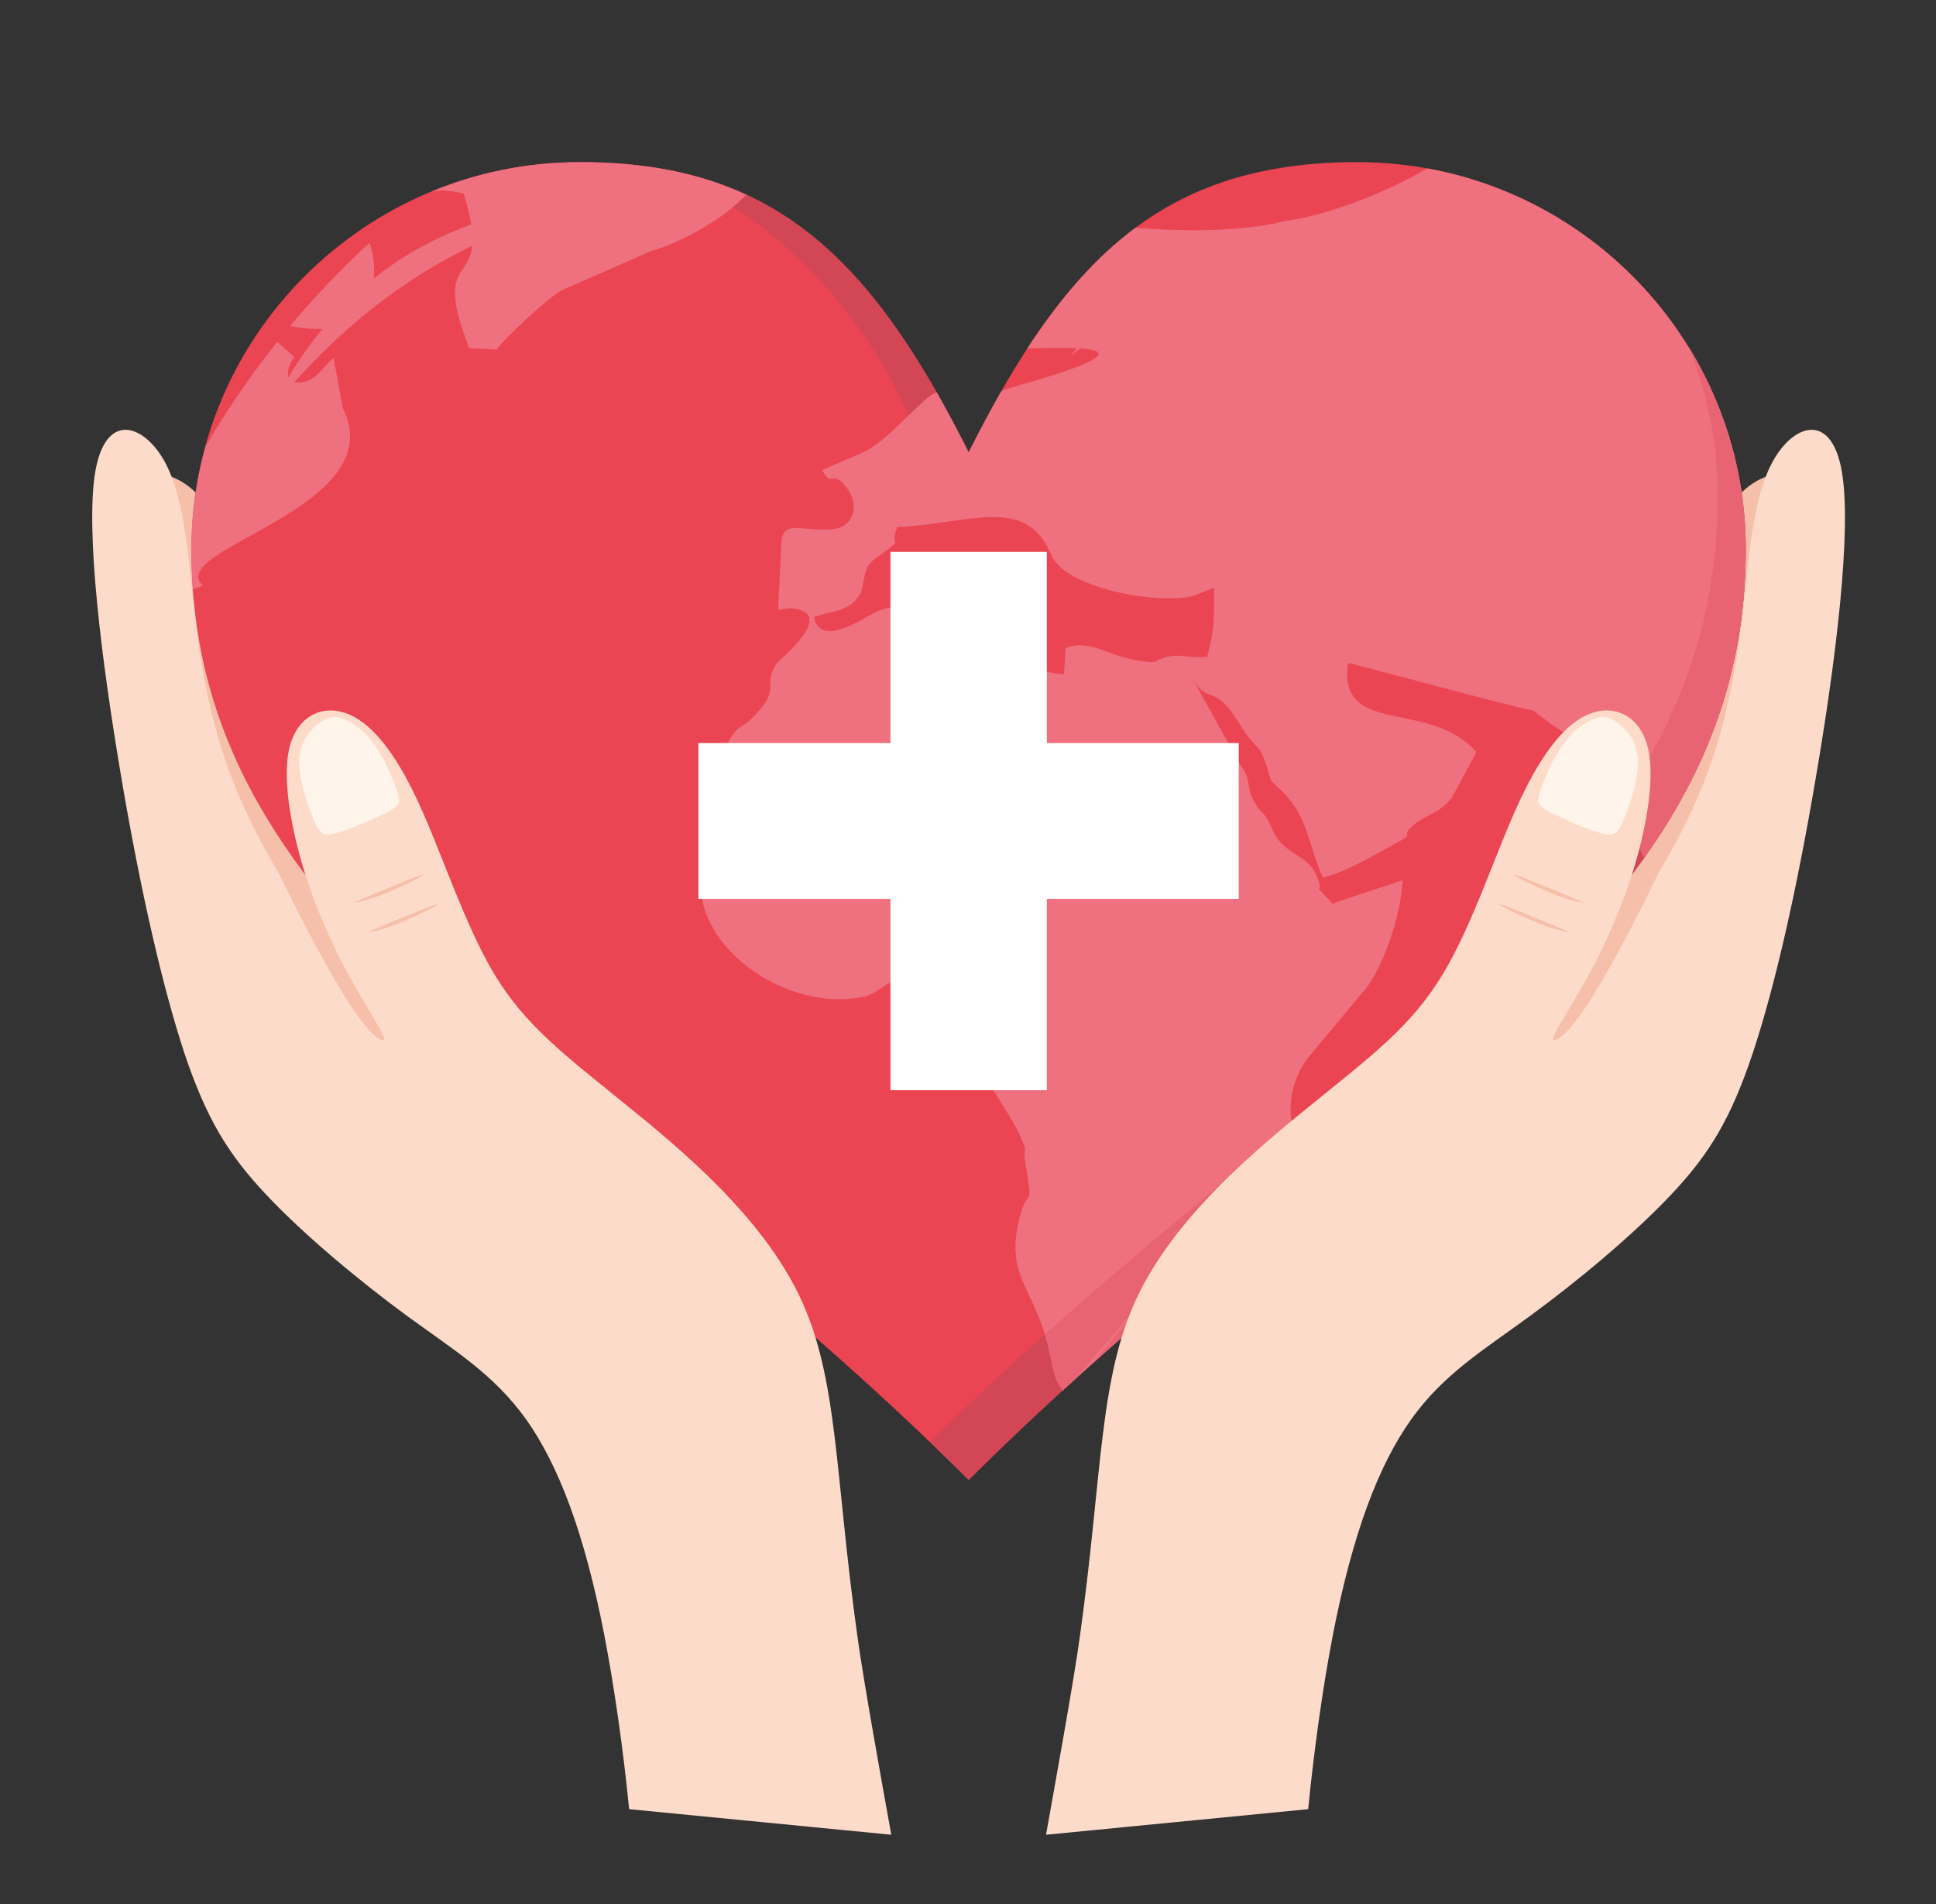
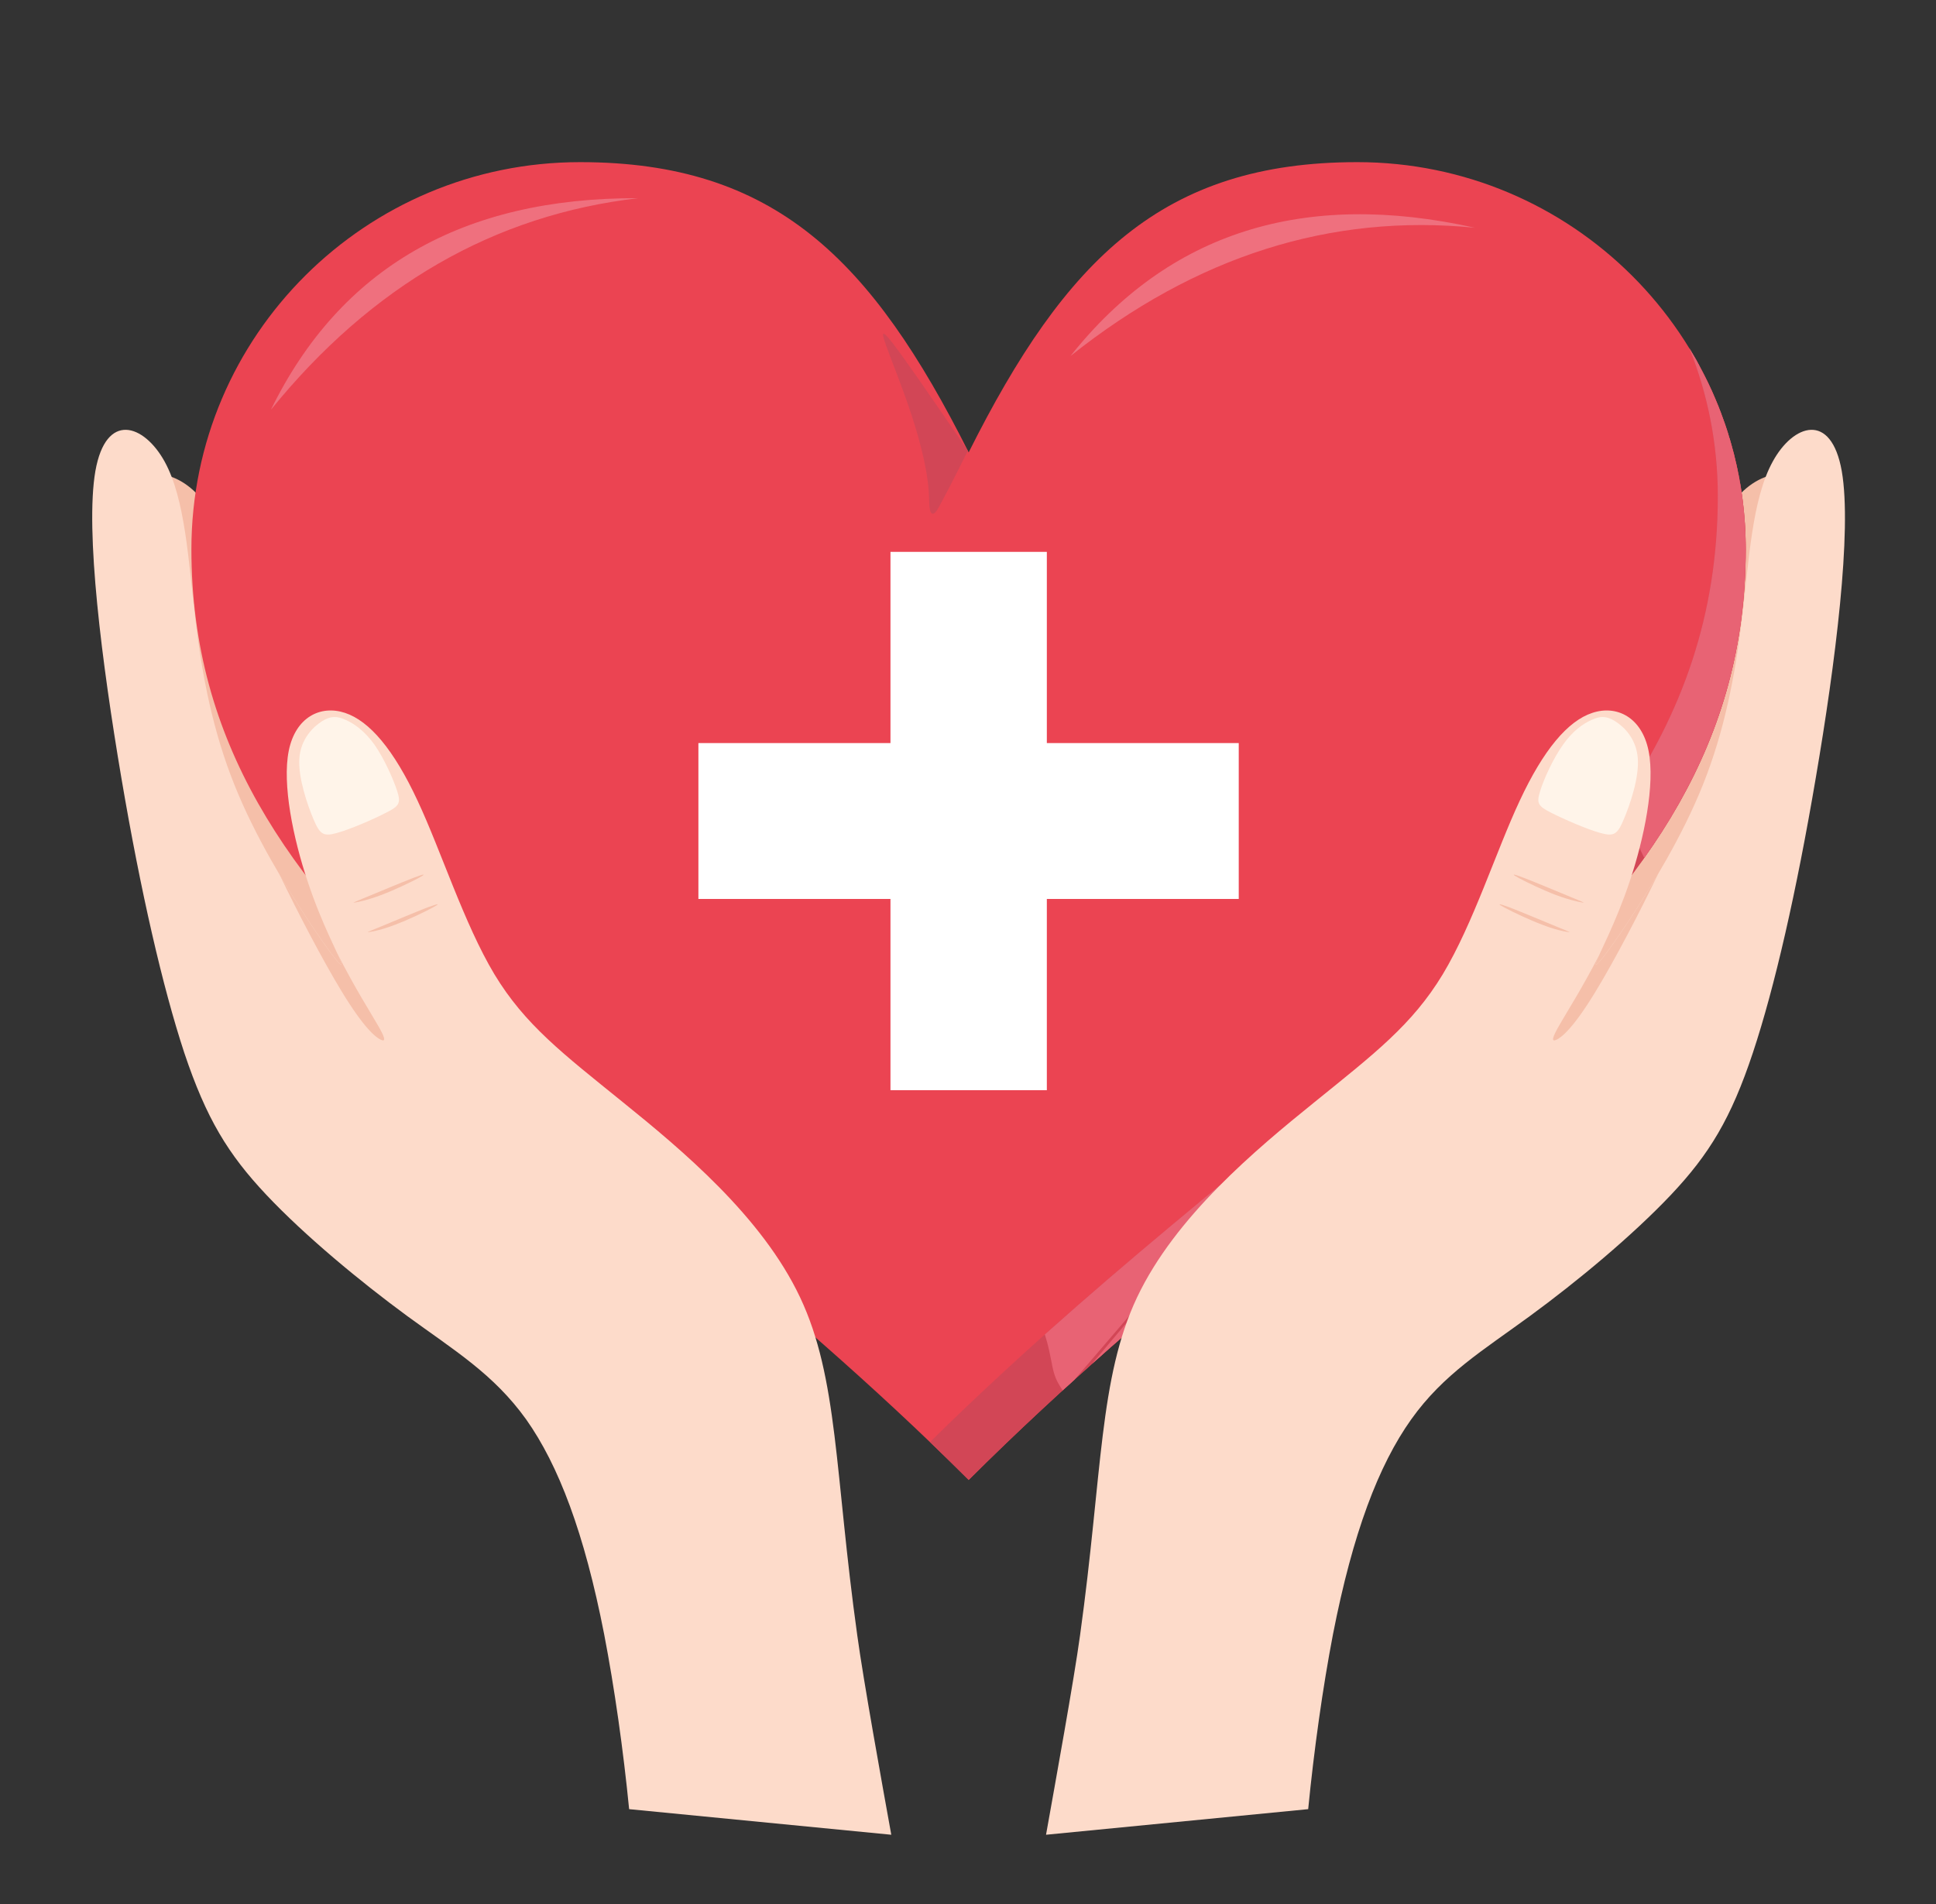
<svg xmlns="http://www.w3.org/2000/svg" width="61" zoomAndPan="magnify" viewBox="0 0 45.75 45" height="60" preserveAspectRatio="xMidYMid meet" version="1.0">
  <rect x="0" y="0" width="45.75" height="45" fill="#333333" stroke="none" />
  <defs>
    <clipPath id="b4329ed68a">
      <path d="M 20.977 18.672 L 27.691 18.672 L 27.691 26.133 L 20.977 26.133 Z M 20.977 18.672 " clip-rule="nonzero" />
    </clipPath>
    <clipPath id="2148e392ea">
      <path d="M 4 3.832 L 42 3.832 L 42 35 L 4 35 Z M 4 3.832 " clip-rule="nonzero" />
    </clipPath>
    <clipPath id="f331b5806d">
      <path d="M 15 3.832 L 23 3.832 L 23 13 L 15 13 Z M 15 3.832 " clip-rule="nonzero" />
    </clipPath>
    <clipPath id="fff05f1e2b">
      <path d="M 4 3.832 L 42 3.832 L 42 33 L 4 33 Z M 4 3.832 " clip-rule="nonzero" />
    </clipPath>
    <clipPath id="1da5c4ce58">
      <path d="M 2.004 10 L 22 10 L 22 43.363 L 2.004 43.363 Z M 2.004 10 " clip-rule="nonzero" />
    </clipPath>
    <clipPath id="29c2f9066e">
      <path d="M 24 10 L 43.777 10 L 43.777 43.363 L 24 43.363 Z M 24 10 " clip-rule="nonzero" />
    </clipPath>
  </defs>
  <g clip-path="url(#b4329ed68a)">
    <path fill="#d13282" d="M 26.914 22.59 L 26.93 22.613 L 26.941 22.613 L 26.949 22.598 L 26.945 22.578 L 26.965 22.586 L 26.984 22.609 L 26.984 22.629 L 27.012 22.629 L 27.012 22.605 L 27.031 22.594 L 27.031 22.574 L 27.043 22.566 L 27.055 22.566 L 27.066 22.582 L 27.074 22.566 L 27.074 22.516 L 27.066 22.492 L 27.059 22.434 L 27.059 22.391 L 27.047 22.387 L 27.039 22.363 L 27.086 22.363 L 27.098 22.344 C 27.098 22.344 27.105 22.301 27.109 22.293 C 27.113 22.285 27.105 22.246 27.109 22.242 C 27.113 22.234 27.109 22.195 27.109 22.195 L 27.098 22.145 L 27.078 22.113 L 27.078 22.094 L 27.066 22.082 L 27.07 22.066 C 27.07 22.066 27.07 22.055 27.078 22.051 C 27.086 22.047 27.113 22.082 27.113 22.082 L 27.121 22.082 L 27.129 22.062 L 27.152 22.055 C 27.152 22.055 27.168 22.059 27.168 22.066 C 27.168 22.074 27.168 22.082 27.168 22.082 L 27.184 22.082 L 27.199 22.07 L 27.223 22.07 C 27.223 22.07 27.234 22.074 27.234 22.082 C 27.234 22.09 27.25 22.105 27.25 22.105 L 27.277 22.082 L 27.285 22.035 C 27.285 22.035 27.293 22.012 27.297 22.004 C 27.301 21.996 27.312 21.977 27.312 21.977 L 27.312 21.957 L 27.324 21.926 L 27.324 21.914 L 27.34 21.914 L 27.355 21.898 L 27.355 21.887 L 27.363 21.867 L 27.363 21.848 L 27.379 21.836 L 27.395 21.809 L 27.395 21.781 L 27.371 21.758 C 27.371 21.758 27.355 21.758 27.355 21.75 C 27.359 21.738 27.363 21.727 27.363 21.727 L 27.367 21.688 L 27.395 21.68 L 27.402 21.664 L 27.414 21.637 L 27.426 21.617 L 27.449 21.602 L 27.449 21.582 C 27.449 21.582 27.449 21.574 27.449 21.566 C 27.449 21.562 27.453 21.551 27.461 21.543 C 27.465 21.535 27.473 21.527 27.473 21.527 L 27.461 21.504 L 27.453 21.465 L 27.445 21.438 L 27.457 21.402 L 27.473 21.375 C 27.473 21.375 27.477 21.371 27.484 21.371 C 27.488 21.367 27.512 21.363 27.512 21.363 L 27.543 21.324 C 27.543 21.324 27.559 21.309 27.566 21.309 C 27.57 21.309 27.59 21.289 27.59 21.289 L 27.602 21.27 L 27.621 21.27 C 27.621 21.27 27.629 21.27 27.637 21.258 C 27.645 21.25 27.648 21.234 27.648 21.234 C 27.648 21.234 27.668 21.219 27.672 21.211 C 27.676 21.207 27.695 21.188 27.699 21.188 C 27.707 21.188 27.754 21.176 27.754 21.176 L 27.773 21.172 L 27.773 21.156 L 27.793 21.16 L 27.809 21.156 L 27.832 21.152 L 27.844 21.168 L 27.844 21.199 L 27.863 21.199 L 27.883 21.211 L 27.898 21.215 L 27.91 21.207 L 27.91 21.188 L 27.883 21.148 L 27.855 21.129 L 27.848 21.082 L 27.852 21.066 L 27.871 21.055 L 27.902 21.012 L 27.934 20.996 L 27.945 20.996 L 27.945 20.957 C 27.938 20.941 27.926 20.918 27.926 20.918 L 27.898 20.879 L 27.871 20.879 L 27.855 20.887 L 27.816 20.887 L 27.793 20.883 L 27.781 20.871 L 27.77 20.871 L 27.742 20.879 C 27.742 20.879 27.734 20.875 27.73 20.883 C 27.723 20.891 27.723 20.898 27.723 20.898 L 27.719 20.914 L 27.688 20.898 L 27.691 20.871 L 27.715 20.812 L 27.727 20.805 L 27.734 20.793 L 27.746 20.773 L 27.715 20.758 L 27.699 20.727 L 27.668 20.734 L 27.66 20.758 L 27.637 20.77 L 27.637 20.734 L 27.617 20.723 L 27.625 20.711 L 27.637 20.699 L 27.648 20.68 L 27.668 20.68 L 27.641 20.66 L 27.602 20.617 L 27.555 20.648 L 27.5 20.688 L 27.488 20.715 L 27.477 20.734 L 27.477 20.746 L 27.43 20.746 L 27.406 20.727 L 27.387 20.727 L 27.348 20.73 L 27.32 20.719 L 27.293 20.695 L 27.277 20.695 L 27.266 20.715 C 27.266 20.715 27.258 20.719 27.242 20.723 C 27.23 20.73 27.219 20.73 27.219 20.73 L 27.152 20.812 L 27.117 20.844 L 27.078 20.871 L 27.039 20.875 C 27.039 20.875 27.023 20.895 27.012 20.895 C 27.004 20.895 26.969 20.898 26.969 20.898 L 26.965 20.926 L 26.949 20.965 C 26.949 20.965 26.957 20.969 26.938 20.98 C 26.918 20.996 26.871 21.016 26.871 21.016 L 26.859 21.035 L 26.867 21.055 L 26.859 21.086 L 26.844 21.098 L 26.82 21.117 L 26.785 21.121 L 26.758 21.129 L 26.742 21.133 L 26.715 21.148 C 26.715 21.148 26.695 21.152 26.688 21.152 C 26.68 21.152 26.656 21.156 26.656 21.156 L 26.629 21.152 L 26.621 21.199 L 26.629 21.215 L 26.652 21.234 L 26.684 21.23 L 26.703 21.223 L 26.719 21.219 L 26.742 21.238 L 26.75 21.262 L 26.738 21.281 L 26.719 21.297 L 26.727 21.312 L 26.746 21.336 L 26.754 21.367 C 26.754 21.367 26.762 21.387 26.75 21.387 C 26.738 21.387 26.711 21.379 26.711 21.379 L 26.703 21.398 L 26.68 21.387 L 26.672 21.398 L 26.648 21.406 C 26.648 21.406 26.633 21.406 26.625 21.41 C 26.617 21.41 26.605 21.395 26.605 21.395 L 26.59 21.395 L 26.574 21.41 C 26.574 21.41 26.555 21.41 26.547 21.41 C 26.539 21.41 26.52 21.414 26.52 21.414 L 26.461 21.414 L 26.41 21.41 L 26.379 21.387 L 26.32 21.375 L 26.316 21.402 C 26.316 21.402 26.305 21.406 26.297 21.41 C 26.289 21.41 26.262 21.418 26.262 21.418 L 26.23 21.43 L 26.203 21.438 L 26.184 21.438 L 26.152 21.434 L 26.129 21.438 L 26.141 21.418 L 26.113 21.422 L 26.105 21.414 C 26.105 21.414 26.09 21.395 26.086 21.398 C 26.078 21.398 26.066 21.41 26.066 21.41 L 26.031 21.414 L 26.02 21.398 L 25.984 21.379 L 25.977 21.367 L 25.973 21.348 L 25.961 21.328 L 25.965 21.309 L 25.973 21.289 L 25.977 21.277 L 25.973 21.262 L 25.957 21.242 L 25.953 21.223 C 25.953 21.223 25.953 21.211 25.957 21.203 C 25.961 21.195 25.969 21.18 25.969 21.18 L 25.969 21.156 L 25.973 21.133 L 25.969 21.102 L 25.957 21.082 L 25.922 21.078 L 25.906 21.07 L 25.887 21.074 L 25.863 21.09 L 25.844 21.09 L 25.836 21.102 L 25.789 21.105 L 25.789 21.121 L 25.801 21.141 L 25.801 21.164 L 25.797 21.191 L 25.77 21.223 L 25.766 21.262 L 25.766 21.309 L 25.77 21.352 L 25.785 21.344 L 25.797 21.402 L 25.82 21.434 C 25.82 21.434 25.816 21.434 25.809 21.449 C 25.805 21.465 25.797 21.488 25.797 21.488 L 25.773 21.492 L 25.762 21.531 L 25.727 21.5 L 25.723 21.512 L 25.684 21.52 L 25.656 21.527 L 25.621 21.52 L 25.605 21.539 C 25.594 21.543 25.586 21.531 25.586 21.531 C 25.566 21.523 25.551 21.52 25.551 21.52 L 25.547 21.488 L 25.535 21.488 L 25.527 21.496 L 25.504 21.512 L 25.488 21.516 L 25.473 21.516 L 25.461 21.531 L 25.445 21.504 L 25.387 21.477 L 25.363 21.473 L 25.352 21.477 L 25.312 21.473 L 25.285 21.473 L 25.27 21.484 L 25.258 21.492 C 25.258 21.492 25.266 21.465 25.227 21.469 L 25.23 21.414 L 25.195 21.414 L 25.16 21.441 L 25.129 21.445 L 25.109 21.414 L 25.078 21.41 L 25.066 21.391 L 25.031 21.379 L 24.992 21.371 C 24.992 21.371 24.965 21.379 24.98 21.344 C 24.996 21.309 24.977 21.289 24.977 21.289 L 24.93 21.281 L 24.902 21.27 L 24.891 21.254 L 24.867 21.246 L 24.848 21.238 L 24.848 21.258 L 24.816 21.258 L 24.777 21.27 L 24.75 21.258 L 24.715 21.25 L 24.684 21.25 L 24.676 21.266 L 24.652 21.293 L 24.629 21.254 L 24.609 21.254 L 24.574 21.242 L 24.555 21.234 L 24.523 21.234 L 24.527 21.207 L 24.516 21.18 L 24.492 21.18 L 24.465 21.184 L 24.457 21.184 L 24.422 21.164 L 24.41 21.164 L 24.359 21.129 L 24.344 21.125 C 24.344 21.125 24.336 21.145 24.328 21.145 C 24.32 21.145 24.309 21.125 24.301 21.125 C 24.297 21.125 24.254 21.102 24.254 21.102 L 24.219 21.074 L 24.207 21.059 L 24.184 21.055 L 24.188 21.012 L 24.16 21 L 24.141 20.992 L 24.121 20.98 L 24.09 20.98 L 24.098 20.965 L 24.078 20.965 L 24.059 20.941 L 24.035 20.922 L 24.02 20.918 L 24.012 20.945 L 24 20.93 L 23.973 20.926 L 23.957 20.895 L 23.934 20.883 L 23.957 20.836 L 23.98 20.793 L 23.996 20.77 L 24.016 20.77 L 24 20.723 C 24 20.723 23.996 20.715 24 20.703 C 24 20.691 23.988 20.695 24 20.691 C 24.016 20.691 24.027 20.691 24.027 20.688 C 24.027 20.68 24.027 20.621 24.027 20.621 L 24.051 20.617 C 24.051 20.617 24.07 20.598 24.07 20.59 C 24.07 20.582 24.078 20.57 24.078 20.57 L 24.102 20.566 L 24.121 20.535 L 24.152 20.527 L 24.152 20.512 L 24.129 20.492 L 24.105 20.488 L 24.082 20.449 L 24.066 20.445 C 24.055 20.438 24.027 20.422 24.027 20.422 L 23.992 20.422 L 23.977 20.406 L 23.973 20.375 C 23.973 20.375 23.957 20.363 23.953 20.355 C 23.949 20.348 23.93 20.344 23.93 20.344 L 23.898 20.312 L 23.875 20.301 C 23.875 20.301 23.871 20.301 23.863 20.301 C 23.855 20.301 23.84 20.305 23.84 20.305 L 23.812 20.301 L 23.805 20.281 L 23.785 20.266 L 23.77 20.242 L 23.754 20.238 L 23.762 20.199 L 23.742 20.199 L 23.711 20.152 L 23.715 20.18 L 23.699 20.191 L 23.688 20.207 L 23.68 20.207 L 23.672 20.18 L 23.656 20.176 L 23.648 20.148 L 23.66 20.121 L 23.668 20.098 L 23.66 20.074 L 23.648 20.055 L 23.641 20.039 L 23.637 20.016 L 23.617 20.008 L 23.621 19.969 L 23.598 19.949 L 23.605 19.934 L 23.605 19.895 L 23.57 19.887 L 23.59 19.875 L 23.609 19.852 L 23.672 19.852 L 23.672 19.887 L 23.699 19.922 L 23.754 19.887 L 23.805 19.887 L 23.844 19.836 L 23.844 19.793 L 23.801 19.758 L 23.812 19.703 C 23.812 19.703 23.781 19.684 23.77 19.684 C 23.754 19.684 23.715 19.656 23.715 19.656 L 23.715 19.582 L 23.754 19.57 L 23.738 19.562 L 23.715 19.48 L 23.844 19.48 L 23.844 19.438 L 23.863 19.406 L 23.867 19.375 L 23.914 19.375 L 23.914 19.328 L 23.969 19.312 L 24 19.25 L 24 19.195 L 24.027 19.152 L 24.027 19.117 L 24.004 19.078 L 23.969 19.055 L 23.961 19.031 L 23.855 19.031 L 23.848 19.008 L 23.809 19.008 L 23.766 19.027 L 23.656 19.027 C 23.656 19.027 23.637 19.031 23.625 19.035 C 23.613 19.039 23.566 19.059 23.566 19.059 L 23.516 19.082 L 23.457 19.086 L 23.406 19.102 L 23.359 19.09 L 23.41 19.055 L 23.359 19.027 L 23.285 18.988 L 23.234 18.914 L 23.199 18.914 C 23.199 18.914 23.199 18.891 23.184 18.879 C 23.164 18.863 23.121 18.844 23.121 18.844 L 23.082 18.816 L 23.082 18.781 L 23.055 18.758 L 23.023 18.738 L 22.988 18.738 L 22.988 18.691 L 22.934 18.691 L 22.902 18.672 L 22.754 18.672 L 22.703 18.691 L 22.637 18.695 L 22.637 18.727 L 22.613 18.742 L 22.559 18.719 L 22.508 18.711 L 22.445 18.766 L 22.402 18.789 L 22.387 18.812 L 22.336 18.848 L 22.336 18.914 L 22.387 18.93 L 22.461 18.926 L 22.477 18.988 L 22.516 19.016 L 22.602 19.035 L 22.594 19.055 L 22.574 19.098 L 22.645 19.125 L 22.656 19.148 L 22.633 19.207 L 22.566 19.223 L 22.559 19.266 L 22.504 19.273 L 22.516 19.316 L 22.516 19.449 L 22.52 19.539 L 22.512 19.613 C 22.512 19.613 22.484 19.641 22.512 19.656 C 22.535 19.676 22.566 19.691 22.566 19.691 L 22.621 19.711 L 22.664 19.73 L 22.668 19.758 L 22.707 19.762 L 22.746 19.746 L 22.738 19.816 L 22.777 19.832 L 22.809 19.848 L 22.852 19.863 L 22.902 19.871 L 22.883 19.926 L 22.859 19.961 L 22.773 19.961 L 22.754 19.984 C 22.754 19.984 22.723 19.996 22.703 20.012 C 22.688 20.031 22.688 20.031 22.688 20.031 L 22.707 20.086 L 22.688 20.105 L 22.719 20.105 C 22.719 20.105 22.691 20.125 22.691 20.145 C 22.691 20.164 22.688 20.184 22.688 20.184 L 22.715 20.184 C 22.715 20.184 22.73 20.211 22.719 20.211 C 22.707 20.211 22.707 20.211 22.707 20.211 L 22.672 20.234 L 22.629 20.262 L 22.617 20.289 L 22.59 20.316 C 22.566 20.332 22.555 20.348 22.555 20.348 L 22.527 20.348 L 22.547 20.367 L 22.527 20.367 L 22.535 20.395 L 22.527 20.414 L 22.527 20.438 L 22.496 20.461 L 22.477 20.484 C 22.477 20.484 22.453 20.48 22.441 20.484 C 22.426 20.492 22.41 20.469 22.398 20.484 C 22.391 20.504 22.387 20.527 22.387 20.527 L 22.344 20.645 C 22.344 20.645 22.293 20.684 22.289 20.699 C 22.281 20.719 22.266 20.734 22.25 20.742 C 22.23 20.754 22.172 20.781 22.172 20.781 C 22.172 20.781 22.105 20.812 22.102 20.828 C 22.102 20.844 22.102 20.844 22.102 20.844 C 22.102 20.844 22.094 20.895 22.086 20.895 C 22.074 20.895 22.031 20.93 22.031 20.93 C 22.031 20.93 22.008 20.992 21.992 21 C 21.973 21.008 21.938 20.988 21.895 21 C 21.848 21.012 21.812 21.016 21.801 21.023 C 21.785 21.031 21.73 21.059 21.723 21.023 C 21.715 20.988 21.707 20.961 21.707 20.961 C 21.707 20.961 21.684 20.918 21.637 20.941 C 21.586 20.965 21.59 20.984 21.586 20.996 C 21.582 21.004 21.551 21.039 21.551 21.039 C 21.551 21.039 21.539 21.066 21.504 21.09 C 21.473 21.113 21.449 21.109 21.434 21.137 C 21.418 21.168 21.43 21.176 21.418 21.191 C 21.406 21.211 21.371 21.195 21.402 21.23 C 21.43 21.266 21.445 21.266 21.457 21.277 C 21.473 21.289 21.488 21.309 21.488 21.309 C 21.488 21.309 21.547 21.289 21.555 21.324 C 21.562 21.363 21.57 21.355 21.559 21.383 C 21.547 21.41 21.531 21.418 21.531 21.418 L 21.531 21.473 L 21.547 21.488 L 21.551 21.512 C 21.551 21.512 21.543 21.535 21.566 21.543 C 21.59 21.547 21.656 21.547 21.656 21.555 C 21.656 21.562 21.645 21.605 21.652 21.621 C 21.664 21.637 21.695 21.703 21.703 21.719 C 21.711 21.73 21.762 21.816 21.762 21.816 C 21.762 21.816 21.781 21.832 21.762 21.832 C 21.746 21.832 21.734 21.844 21.734 21.844 C 21.734 21.844 21.746 21.855 21.742 21.867 C 21.742 21.879 21.734 21.879 21.73 21.887 C 21.73 21.891 21.738 21.895 21.738 21.895 L 21.77 21.895 L 21.742 21.922 C 21.742 21.922 21.711 21.895 21.707 21.922 C 21.703 21.945 21.668 21.949 21.668 21.949 L 21.625 21.93 L 21.625 21.887 L 21.566 21.891 C 21.566 21.891 21.562 21.902 21.555 21.902 L 21.523 21.902 C 21.516 21.902 21.477 21.934 21.477 21.934 L 21.41 21.934 L 21.375 21.891 L 21.316 21.891 L 21.305 21.895 L 21.289 21.891 L 21.246 21.891 C 21.246 21.891 21.242 21.879 21.227 21.887 C 21.211 21.895 21.203 21.867 21.203 21.867 L 21.184 21.891 L 21.184 21.855 L 21.172 21.855 L 21.148 21.949 L 21.043 21.949 L 21.023 21.961 L 21.008 21.961 L 20.988 21.996 L 20.98 22.016 L 20.98 22.039 C 20.98 22.039 21.016 22.039 21.023 22.039 C 21.031 22.035 21.035 22.008 21.043 22.004 C 21.051 22.004 21.078 22.008 21.078 22.008 L 21.125 21.98 L 21.117 22 L 21.09 22.02 L 21.055 22.039 L 21.051 22.062 L 21.043 22.082 C 21.043 22.082 21.078 22.07 21.059 22.102 C 21.059 22.102 21.082 22.082 21.082 22.102 C 21.082 22.117 21.07 22.133 21.07 22.133 L 21.098 22.117 L 21.098 22.164 L 21.105 22.184 C 21.105 22.184 21.125 22.203 21.141 22.207 C 21.152 22.215 21.219 22.254 21.227 22.266 C 21.23 22.281 21.25 22.266 21.258 22.277 C 21.266 22.289 21.273 22.305 21.273 22.305 C 21.273 22.305 21.289 22.285 21.309 22.289 C 21.328 22.297 21.359 22.309 21.367 22.305 C 21.371 22.301 21.398 22.289 21.398 22.289 L 21.426 22.285 L 21.434 22.266 L 21.477 22.266 L 21.473 22.254 L 21.465 22.242 L 21.477 22.227 L 21.496 22.258 L 21.516 22.219 L 21.555 22.234 L 21.547 22.266 L 21.52 22.293 L 21.52 22.305 L 21.473 22.352 L 21.473 22.371 L 21.391 22.371 L 21.406 22.387 L 21.371 22.414 L 21.359 22.395 L 21.336 22.398 L 21.336 22.414 L 21.316 22.422 L 21.309 22.406 L 21.277 22.41 L 21.277 22.422 L 21.254 22.414 L 21.223 22.422 L 21.203 22.434 L 21.199 22.414 L 21.215 22.391 L 21.18 22.395 L 21.168 22.391 L 21.188 22.371 L 21.168 22.367 C 21.168 22.367 21.152 22.375 21.152 22.383 C 21.148 22.391 21.133 22.41 21.148 22.434 C 21.168 22.457 21.297 22.629 21.297 22.629 L 21.332 22.656 L 21.344 22.656 L 21.348 22.699 L 21.469 22.809 L 21.504 22.84 L 21.559 22.863 L 21.664 22.863 L 21.703 22.848 L 21.727 22.848 L 21.754 22.828 L 21.77 22.82 L 21.793 22.812 C 21.793 22.812 21.809 22.816 21.812 22.816 C 21.82 22.816 21.84 22.801 21.84 22.801 C 21.84 22.801 21.871 22.797 21.879 22.789 C 21.887 22.781 21.898 22.77 21.898 22.77 L 21.91 22.77 L 21.914 22.75 L 21.949 22.715 C 21.949 22.715 21.965 22.699 21.965 22.691 C 21.965 22.684 21.965 22.656 21.965 22.656 L 21.98 22.645 L 21.973 22.602 L 21.965 22.578 L 21.992 22.543 L 21.973 22.531 L 21.984 22.512 L 22.004 22.516 L 22.016 22.516 L 22.031 22.508 L 22.012 22.5 L 22.027 22.488 L 22.051 22.492 C 22.051 22.492 22.09 22.512 22.094 22.512 C 22.102 22.512 22.141 22.5 22.141 22.5 L 22.117 22.527 L 22.09 22.527 L 22.055 22.512 L 22.031 22.543 L 22.043 22.551 L 22.039 22.566 L 22.039 22.582 L 22.059 22.59 L 22.082 22.578 L 22.102 22.582 L 22.09 22.598 L 22.07 22.598 L 22.039 22.605 L 22.035 22.637 L 22.027 22.656 L 22.074 22.668 L 22.035 22.676 L 22.039 22.691 L 22.059 22.688 L 22.086 22.672 L 22.062 22.711 L 22.051 22.715 L 22.047 22.734 L 22.047 22.75 L 22.035 22.758 L 22.043 22.773 L 22.039 22.789 L 22.066 22.797 L 22.047 22.812 L 22.082 22.812 L 22.062 22.824 L 22.066 22.848 L 22.09 22.848 L 22.094 22.855 L 22.074 22.863 L 22.07 22.875 L 22.078 22.887 L 22.102 22.887 L 22.098 22.902 L 22.078 22.902 L 22.07 22.949 L 22.066 22.965 L 22.066 22.977 L 22.062 22.984 L 22.051 22.992 L 22.043 23.016 L 22.023 23.023 L 22.02 23.039 L 22.027 23.047 L 22.012 23.055 L 22.008 23.07 L 22.02 23.098 L 22 23.09 L 21.996 23.098 C 21.996 23.098 22.012 23.105 22.012 23.113 C 22.012 23.117 22 23.129 22 23.129 L 22 23.141 L 21.996 23.152 L 22 23.16 L 22 23.172 C 22 23.172 22 23.176 21.996 23.184 C 21.992 23.191 21.992 23.203 21.992 23.203 L 22.004 23.203 L 22.016 23.195 L 22.027 23.203 L 22.012 23.215 L 22 23.227 L 22.004 23.234 L 22.004 23.254 L 22.039 23.262 L 22 23.273 L 22.008 23.312 C 22.008 23.312 22.023 23.32 22.027 23.32 C 22.031 23.32 22.043 23.32 22.043 23.32 L 22.031 23.344 L 22.02 23.371 L 22.047 23.383 L 22.047 23.391 C 22.047 23.391 22.043 23.391 22.035 23.391 C 22.031 23.395 22.02 23.391 22.02 23.391 L 22.012 23.391 C 22.012 23.391 22.008 23.406 22.008 23.414 C 22.008 23.422 22.02 23.449 22.02 23.449 L 22.027 23.465 L 22.012 23.465 L 22.016 23.504 L 22.027 23.504 L 22.023 23.523 L 22.047 23.523 L 22.043 23.539 L 22.016 23.539 L 22.012 23.547 L 22.027 23.547 L 22.023 23.57 L 22.027 23.59 L 22.031 23.605 L 22.039 23.605 L 22.031 23.617 L 22.031 23.637 L 22.047 23.652 L 22.051 23.668 L 22.047 23.707 L 22.066 23.711 L 22.051 23.723 L 22.066 23.75 L 22.062 23.766 L 22.051 23.785 L 22.07 23.785 L 22.066 23.797 L 22.059 23.805 L 22.066 23.816 L 22.078 23.816 L 22.066 23.832 L 22.059 23.84 L 22.066 23.848 L 22.07 23.859 L 22.062 23.859 L 22.062 23.875 L 22.078 23.875 L 22.078 23.887 L 22.062 23.887 L 22.07 23.902 L 22.066 23.984 L 22.078 23.996 L 22.078 24.039 L 22.086 24.062 L 22.086 24.09 L 22.098 24.105 L 22.082 24.125 L 22.094 24.137 L 22.109 24.148 L 22.129 24.199 L 22.152 24.258 L 22.168 24.273 L 22.18 24.273 L 22.16 24.289 L 22.188 24.316 L 22.199 24.336 C 22.199 24.336 22.203 24.359 22.199 24.363 C 22.195 24.371 22.195 24.371 22.195 24.371 L 22.223 24.426 L 22.238 24.445 L 22.219 24.453 C 22.219 24.453 22.203 24.457 22.207 24.461 C 22.215 24.465 22.23 24.477 22.23 24.477 L 22.246 24.469 L 22.25 24.488 L 22.27 24.488 L 22.281 24.516 L 22.285 24.539 L 22.305 24.551 L 22.297 24.562 L 22.305 24.586 L 22.312 24.602 L 22.316 24.621 L 22.316 24.637 L 22.309 24.652 C 22.309 24.652 22.344 24.688 22.352 24.703 C 22.355 24.719 22.348 24.75 22.348 24.75 L 22.367 24.75 C 22.367 24.75 22.375 24.762 22.367 24.762 C 22.363 24.762 22.363 24.762 22.363 24.762 C 22.363 24.762 22.359 24.781 22.359 24.785 C 22.359 24.789 22.363 24.809 22.363 24.809 L 22.359 24.824 L 22.344 24.836 L 22.359 24.848 L 22.379 24.883 L 22.375 24.949 L 22.383 24.949 L 22.391 24.961 C 22.391 24.961 22.395 24.992 22.398 24.996 C 22.398 25.004 22.418 25.062 22.418 25.062 L 22.438 25.094 L 22.461 25.195 L 22.469 25.227 L 22.492 25.234 L 22.5 25.246 L 22.516 25.246 L 22.5 25.262 L 22.52 25.281 L 22.543 25.297 L 22.555 25.312 L 22.57 25.324 L 22.578 25.355 C 22.578 25.355 22.582 25.363 22.582 25.375 C 22.582 25.383 22.582 25.391 22.582 25.391 L 22.59 25.391 L 22.613 25.418 L 22.621 25.418 L 22.621 25.461 L 22.637 25.461 L 22.621 25.477 L 22.645 25.523 L 22.648 25.559 L 22.652 25.578 L 22.656 25.59 L 22.664 25.578 L 22.676 25.59 L 22.672 25.602 L 22.656 25.609 L 22.656 25.621 L 22.668 25.641 L 22.691 25.656 L 22.691 25.676 C 22.691 25.676 22.695 25.703 22.695 25.707 C 22.695 25.715 22.711 25.734 22.711 25.734 L 22.719 25.723 L 22.73 25.734 L 22.727 25.75 L 22.715 25.75 L 22.719 25.77 C 22.719 25.77 22.711 25.785 22.723 25.789 C 22.734 25.793 22.75 25.809 22.75 25.809 L 22.762 25.824 L 22.758 25.848 L 22.762 25.871 L 22.766 25.879 L 22.77 25.906 L 22.785 25.906 L 22.793 25.918 L 22.777 25.918 L 22.754 25.914 L 22.746 25.871 L 22.742 25.836 L 22.734 25.812 L 22.734 25.91 L 22.742 25.949 L 22.762 25.984 L 22.77 26.008 C 22.77 26.008 22.777 26.016 22.781 26.031 C 22.781 26.043 22.785 26.059 22.785 26.059 L 22.789 26.074 L 22.805 26.062 L 22.816 26.062 L 22.82 26.074 L 22.801 26.086 L 22.801 26.102 L 22.828 26.102 L 22.828 26.113 L 22.82 26.125 L 22.844 26.164 L 22.875 26.188 C 22.875 26.188 22.891 26.207 22.902 26.215 C 22.91 26.227 22.93 26.258 22.93 26.258 C 22.93 26.258 22.938 26.27 22.953 26.281 C 22.965 26.289 22.992 26.301 22.992 26.301 L 23.023 26.312 C 23.023 26.312 23.051 26.309 23.055 26.312 C 23.062 26.316 23.07 26.309 23.074 26.312 C 23.078 26.312 23.086 26.301 23.086 26.301 L 23.113 26.297 L 23.129 26.285 L 23.141 26.262 C 23.141 26.262 23.16 26.262 23.164 26.258 C 23.168 26.258 23.195 26.25 23.195 26.25 L 23.215 26.219 L 23.215 26.195 L 23.223 26.18 C 23.223 26.18 23.227 26.168 23.23 26.164 C 23.234 26.156 23.238 26.148 23.238 26.148 L 23.238 26.086 L 23.266 26.07 L 23.285 26.074 L 23.297 26.055 C 23.312 26.047 23.352 26.035 23.355 26.035 C 23.363 26.035 23.367 26.035 23.375 26.035 C 23.383 26.035 23.387 26.027 23.387 26.027 L 23.414 26.016 L 23.449 26.012 L 23.469 26.012 L 23.492 26.016 L 23.512 26.016 L 23.527 26.023 L 23.543 26.023 L 23.578 26.043 L 23.578 26.027 L 23.562 26.02 L 23.559 26.004 L 23.508 26.004 L 23.492 26 L 23.457 25.988 L 23.441 25.965 L 23.441 25.938 L 23.445 25.918 L 23.484 25.867 L 23.508 25.836 L 23.527 25.816 L 23.547 25.805 C 23.547 25.805 23.539 25.797 23.539 25.793 C 23.539 25.785 23.547 25.766 23.547 25.766 L 23.559 25.738 L 23.621 25.738 L 23.625 25.723 L 23.668 25.73 L 23.68 25.73 L 23.695 25.734 L 23.695 25.742 L 23.707 25.727 L 23.695 25.426 C 23.695 25.426 23.688 25.398 23.688 25.395 C 23.688 25.387 23.688 25.387 23.688 25.375 C 23.691 25.363 23.691 25.344 23.691 25.336 C 23.691 25.332 23.711 25.285 23.711 25.285 L 23.715 25.27 L 23.703 25.258 L 23.703 25.246 L 23.727 25.258 L 23.727 25.23 L 23.758 25.207 L 23.781 25.176 L 23.777 25.152 L 23.801 25.137 L 23.812 25.09 L 23.824 25.07 L 23.82 25.016 L 23.828 24.984 L 23.836 24.957 L 23.84 24.934 L 23.824 24.898 L 23.797 24.879 L 23.793 24.84 L 23.785 24.816 L 23.785 24.789 L 23.797 24.789 L 23.805 24.809 L 23.805 24.824 L 23.809 24.84 L 23.82 24.867 L 23.828 24.887 L 23.84 24.887 C 23.84 24.887 23.836 24.875 23.832 24.867 C 23.832 24.863 23.828 24.836 23.828 24.836 L 23.824 24.809 L 23.82 24.777 L 23.816 24.754 C 23.816 24.754 23.812 24.73 23.812 24.723 C 23.812 24.715 23.809 24.699 23.809 24.695 C 23.809 24.691 23.805 24.676 23.805 24.676 L 23.816 24.645 C 23.816 24.645 23.824 24.641 23.824 24.629 C 23.824 24.621 23.824 24.59 23.824 24.586 C 23.828 24.578 23.832 24.57 23.824 24.559 C 23.82 24.551 23.805 24.504 23.805 24.504 L 23.801 24.461 L 23.812 24.41 L 23.848 24.344 L 23.867 24.32 L 23.887 24.273 L 23.918 24.273 L 23.941 24.254 L 23.984 24.25 L 23.988 24.297 L 23.996 24.285 L 24 24.301 L 24.012 24.297 L 24.012 24.281 L 24.02 24.266 L 24.027 24.289 L 24.039 24.285 L 24.039 24.266 L 24.066 24.246 L 24.086 24.223 L 24.094 24.199 L 24.102 24.191 L 24.113 24.16 L 24.125 24.152 L 24.156 24.148 C 24.156 24.148 24.164 24.152 24.168 24.148 C 24.172 24.141 24.168 24.133 24.168 24.133 L 24.188 24.133 L 24.215 24.148 L 24.223 24.141 L 24.223 24.156 L 24.238 24.16 L 24.266 24.152 L 24.293 24.137 L 24.305 24.129 L 24.359 24.105 L 24.371 24.09 L 24.371 24.047 L 24.363 24.031 L 24.359 24.008 L 24.379 23.996 L 24.379 24.039 L 24.395 24.012 L 24.395 23.992 L 24.379 23.977 L 24.406 23.961 L 24.441 23.934 L 24.465 23.918 L 24.488 23.895 L 24.539 23.867 C 24.539 23.867 24.559 23.863 24.574 23.859 C 24.586 23.855 24.598 23.852 24.598 23.852 L 24.598 23.836 L 24.625 23.824 C 24.625 23.824 24.629 23.805 24.633 23.801 C 24.637 23.797 24.688 23.746 24.727 23.727 C 24.766 23.703 24.82 23.664 24.82 23.664 L 24.836 23.648 L 24.836 23.621 C 24.836 23.621 24.891 23.594 24.906 23.582 C 24.918 23.57 24.922 23.551 24.922 23.551 L 24.938 23.527 L 24.953 23.508 L 24.984 23.484 L 24.988 23.469 L 24.988 23.457 L 25.02 23.434 C 25.02 23.434 25.047 23.383 25.051 23.379 C 25.055 23.371 25.102 23.348 25.102 23.348 L 25.137 23.32 L 25.164 23.305 L 25.184 23.293 L 25.238 23.273 L 25.301 23.25 C 25.301 23.25 25.344 23.242 25.359 23.234 C 25.375 23.23 25.395 23.223 25.402 23.207 C 25.41 23.195 25.406 23.16 25.422 23.16 C 25.438 23.16 25.457 23.152 25.465 23.148 C 25.469 23.145 25.488 23.133 25.488 23.133 L 25.5 23.109 L 25.5 23.094 L 25.488 23.078 L 25.555 23.031 L 25.57 23 C 25.57 23 25.559 23.008 25.555 23.012 C 25.547 23.012 25.531 23.023 25.531 23.023 L 25.512 23.027 L 25.516 23 L 25.543 22.996 C 25.543 22.996 25.555 22.996 25.555 22.988 C 25.551 22.977 25.539 22.961 25.535 22.957 C 25.531 22.949 25.523 22.922 25.523 22.922 L 25.531 22.863 C 25.531 22.863 25.555 22.824 25.574 22.816 C 25.59 22.805 25.629 22.793 25.629 22.793 L 25.664 22.797 L 25.703 22.766 L 25.746 22.754 L 25.762 22.727 L 25.777 22.715 C 25.777 22.715 25.785 22.691 25.797 22.688 C 25.805 22.684 25.816 22.672 25.816 22.672 L 25.828 22.648 L 25.844 22.652 L 25.832 22.605 L 25.852 22.594 L 25.859 22.641 L 25.848 22.672 L 25.848 22.691 L 25.859 22.707 L 25.859 22.719 L 25.875 22.699 L 25.891 22.688 L 25.914 22.703 L 25.926 22.691 L 25.938 22.633 L 25.973 22.637 C 25.973 22.637 25.98 22.609 25.988 22.613 C 26 22.613 26.004 22.598 26.004 22.598 L 26.02 22.59 L 26.039 22.594 L 26.047 22.602 L 26.055 22.613 L 26.059 22.621 C 26.059 22.609 26.031 22.559 26.043 22.551 C 26.043 22.551 26.043 22.527 26.039 22.523 C 26.035 22.52 26.02 22.488 26.02 22.488 L 26.012 22.461 L 26.016 22.441 L 26.016 22.43 L 25.996 22.398 L 25.996 22.375 L 26.023 22.34 L 26.004 22.332 L 25.984 22.336 L 25.977 22.344 L 25.965 22.344 L 25.961 22.301 L 25.969 22.281 L 25.973 22.273 L 25.969 22.266 L 25.945 22.254 L 25.93 22.242 L 25.922 22.25 L 25.922 22.18 L 25.945 22.176 L 25.957 22.148 L 25.969 22.133 L 25.973 22.113 L 25.965 22.09 L 25.957 22.07 L 25.945 22.062 L 25.918 22.062 L 25.891 22.051 L 25.859 22.051 L 25.859 22.039 L 25.836 22.023 L 25.816 22.012 L 25.812 21.996 C 25.812 21.996 25.809 21.988 25.805 21.988 C 25.801 21.988 25.789 21.973 25.789 21.973 C 25.789 21.973 25.797 21.961 25.797 21.957 C 25.801 21.953 25.812 21.938 25.812 21.938 L 25.809 21.895 L 25.848 21.898 L 25.848 21.914 L 25.867 21.918 L 25.859 21.906 L 25.859 21.895 L 25.875 21.898 L 25.879 21.883 L 25.895 21.879 L 25.891 21.844 L 25.969 21.84 L 25.969 21.832 L 26 21.832 L 26.008 21.82 L 26.012 21.805 L 26.012 21.789 L 26 21.785 L 25.996 21.801 L 25.988 21.801 L 25.977 21.785 L 25.957 21.742 C 25.957 21.742 25.949 21.781 25.914 21.766 C 25.879 21.75 25.879 21.738 25.879 21.738 L 25.875 21.711 L 25.84 21.691 L 25.801 21.688 L 25.805 21.645 L 25.816 21.629 L 25.816 21.598 L 25.848 21.578 L 25.863 21.562 L 25.867 21.547 L 25.871 21.543 L 25.891 21.539 L 25.887 21.52 L 25.867 21.516 L 25.859 21.508 L 25.852 21.492 L 25.852 21.484 L 25.863 21.461 L 25.883 21.496 L 25.898 21.5 L 25.898 21.516 L 25.922 21.512 L 25.918 21.527 L 25.938 21.527 L 25.941 21.547 L 25.934 21.559 L 25.93 21.57 L 25.949 21.57 L 25.961 21.559 L 25.98 21.555 L 25.988 21.562 L 26.012 21.562 L 25.992 21.531 L 25.98 21.516 L 25.988 21.512 L 26.012 21.512 L 26.012 21.523 L 26.035 21.535 L 26.035 21.574 C 26.035 21.574 26.082 21.617 26.094 21.617 C 26.105 21.617 26.141 21.621 26.141 21.621 L 26.148 21.602 L 26.148 21.594 L 26.16 21.578 L 26.172 21.566 L 26.195 21.574 L 26.203 21.598 L 26.199 21.613 L 26.215 21.629 L 26.207 21.668 L 26.211 21.688 L 26.211 21.781 L 26.227 21.789 C 26.227 21.789 26.262 21.789 26.266 21.793 C 26.27 21.793 26.289 21.809 26.289 21.809 L 26.316 21.812 L 26.34 21.82 L 26.523 21.824 C 26.523 21.824 26.559 21.832 26.562 21.824 C 26.57 21.812 26.578 21.812 26.59 21.82 C 26.602 21.824 26.602 21.828 26.613 21.824 C 26.629 21.82 26.637 21.828 26.637 21.828 L 26.672 21.828 L 26.676 21.82 L 26.781 21.82 L 26.805 21.84 L 26.84 21.844 L 26.848 21.852 L 26.848 21.871 L 26.871 21.875 L 26.871 21.902 L 26.848 21.902 L 26.809 21.883 L 26.809 21.906 L 26.82 21.918 L 26.824 21.926 L 26.82 21.938 L 26.805 21.949 L 26.801 21.988 L 26.773 22.023 L 26.762 22.039 L 26.746 22.023 L 26.734 22.031 L 26.734 22.047 L 26.727 22.055 L 26.727 22.098 L 26.703 22.078 L 26.691 22.074 L 26.688 22.086 L 26.676 22.09 L 26.668 22.074 L 26.664 22.086 L 26.656 22.098 L 26.641 22.109 L 26.598 22.109 L 26.605 22.133 L 26.57 22.137 L 26.578 22.172 L 26.562 22.191 L 26.559 22.211 L 26.578 22.219 L 26.574 22.246 L 26.594 22.266 L 26.59 22.285 L 26.59 22.297 L 26.602 22.312 L 26.602 22.355 C 26.602 22.355 26.617 22.367 26.617 22.363 C 26.617 22.359 26.617 22.32 26.617 22.32 L 26.625 22.309 C 26.625 22.309 26.641 22.305 26.641 22.312 C 26.641 22.324 26.645 22.328 26.645 22.328 L 26.645 22.371 C 26.645 22.371 26.648 22.375 26.664 22.383 C 26.676 22.387 26.688 22.391 26.695 22.379 C 26.707 22.371 26.711 22.371 26.711 22.355 C 26.711 22.344 26.703 22.32 26.703 22.316 C 26.703 22.312 26.699 22.301 26.699 22.301 L 26.715 22.281 L 26.727 22.262 L 26.742 22.262 L 26.738 22.238 L 26.73 22.223 L 26.734 22.191 C 26.734 22.191 26.746 22.188 26.746 22.203 C 26.75 22.223 26.762 22.211 26.762 22.211 L 26.777 22.199 L 26.789 22.195 L 26.797 22.199 L 26.805 22.191 L 26.816 22.176 L 26.832 22.18 L 26.832 22.219 L 26.828 22.258 L 26.848 22.27 L 26.848 22.355 L 26.852 22.371 L 26.859 22.395 L 26.898 22.484 L 26.91 22.516 Z M 26.914 22.59 " fill-opacity="1" fill-rule="nonzero" />
  </g>
  <path fill="#f5bfa9" d="M 4.031 11.262 C 4.375 11.379 4.781 11.688 5.039 12.238 C 5.293 12.785 5.406 13.578 5.492 14.434 C 5.574 15.289 5.641 16.207 5.789 17.078 C 5.934 17.949 6.16 18.777 6.754 19.867 C 7.352 20.953 8.312 22.305 8.598 23.156 C 8.883 24.004 8.484 24.352 8.012 24.375 C 7.543 24.402 6.996 24.105 6.32 22.855 C 5.641 21.605 4.832 19.398 4.23 17.359 C 3.633 15.328 3.242 13.465 3.094 12.48 C 2.941 11.5 3.031 11.395 3.215 11.305 C 3.402 11.219 3.688 11.145 4.031 11.262 Z M 4.031 11.262 " fill-opacity="1" fill-rule="evenodd" />
  <path fill="#f5bfa9" d="M 41.75 11.262 C 41.402 11.379 41 11.688 40.742 12.238 C 40.484 12.785 40.375 13.578 40.289 14.434 C 40.203 15.289 40.137 16.207 39.992 17.078 C 39.848 17.949 39.621 18.777 39.023 19.867 C 38.43 20.953 37.465 22.305 37.184 23.156 C 36.898 24.004 37.293 24.352 37.766 24.375 C 38.238 24.402 38.785 24.105 39.461 22.855 C 40.141 21.605 40.949 19.398 41.547 17.359 C 42.148 15.328 42.539 13.465 42.688 12.48 C 42.84 11.5 42.75 11.395 42.566 11.305 C 42.379 11.219 42.094 11.145 41.75 11.262 Z M 41.75 11.262 " fill-opacity="1" fill-rule="evenodd" />
  <g clip-path="url(#2148e392ea)">
    <path fill="#eb4452" d="M 22.891 10.691 C 25.184 6.117 27.48 3.832 32.074 3.832 C 37.141 3.832 41.254 7.93 41.254 12.98 C 41.254 22.125 32.074 25.828 22.891 34.977 C 13.707 25.828 4.523 22.125 4.523 12.98 C 4.523 7.93 8.641 3.832 13.707 3.832 C 18.301 3.832 20.594 6.117 22.891 10.691 Z M 22.891 10.691 " fill-opacity="1" fill-rule="nonzero" />
  </g>
  <path fill="#d24656" d="M 40.594 11.723 C 40.594 21.043 31.328 24.867 21.977 34.082 C 22.281 34.375 22.586 34.676 22.891 34.977 C 32.074 25.828 41.254 22.125 41.254 12.98 C 41.254 11.238 40.766 9.613 39.922 8.23 C 40.355 9.312 40.594 10.488 40.594 11.723 Z M 40.594 11.723 " fill-opacity="1" fill-rule="evenodd" />
  <g clip-path="url(#f331b5806d)">
-     <path fill="#d24656" d="M 21.957 11.828 C 21.961 12.215 22.059 12.223 22.191 11.977 C 22.301 11.773 22.512 11.383 22.871 10.652 C 20.855 6.648 18.836 4.406 15.258 3.93 C 19 4.996 21.926 9.375 21.957 11.828 Z M 21.957 11.828 " fill-opacity="1" fill-rule="evenodd" />
+     <path fill="#d24656" d="M 21.957 11.828 C 21.961 12.215 22.059 12.223 22.191 11.977 C 22.301 11.773 22.512 11.383 22.871 10.652 C 19 4.996 21.926 9.375 21.957 11.828 Z M 21.957 11.828 " fill-opacity="1" fill-rule="evenodd" />
  </g>
  <path fill="#ef707e" d="M 15.082 4.684 C 11.68 5.078 8.785 6.746 6.402 9.684 C 8.039 6.336 10.934 4.668 15.082 4.684 Z M 15.082 4.684 " fill-opacity="1" fill-rule="evenodd" />
  <path fill="#ef707e" d="M 34.855 5.383 C 31.445 5.043 28.258 6.055 25.297 8.414 C 27.617 5.492 30.801 4.48 34.855 5.383 Z M 34.855 5.383 " fill-opacity="1" fill-rule="evenodd" />
  <g clip-path="url(#fff05f1e2b)">
-     <path fill="#ef707e" d="M 24.836 13.109 C 25.172 13.938 27.539 14.324 28.273 14.059 C 28.297 14.051 28.324 14.035 28.344 14.027 L 28.695 13.891 C 28.676 14.633 28.715 14.824 28.527 15.523 C 28.078 15.562 27.898 15.457 27.637 15.512 C 27.164 15.613 27.48 15.719 26.789 15.59 C 26.133 15.473 25.734 15.094 25.18 15.32 L 25.145 15.934 C 24.133 15.871 24.27 15.434 22.836 15.125 C 23.082 13.828 23.121 14.051 21.223 14.324 C 20.641 14.41 20.559 14.57 20.125 14.77 C 19.703 14.969 19.328 15.012 19.23 14.586 C 19.598 14.438 20.109 14.492 20.355 13.98 L 20.422 13.656 C 20.5 13.266 20.629 13.25 20.887 13.059 C 21.379 12.691 21.008 12.938 21.203 12.457 C 22.844 12.398 24.25 11.668 24.836 13.109 Z M 22.891 10.691 C 23.145 10.184 23.402 9.703 23.66 9.25 C 23.723 9.223 23.781 9.191 23.867 9.168 C 27.199 8.234 25.953 8.18 24.273 8.238 C 25.055 7.043 25.879 6.094 26.832 5.383 C 28.68 5.527 31.035 5.52 33.73 3.98 C 38.008 4.758 41.254 8.496 41.254 12.98 C 41.254 15.832 40.359 18.152 38.855 20.277 C 38.578 19.703 38.316 19.109 38.203 18.688 C 37.879 17.656 37.406 17.734 36.234 16.793 C 35.754 16.719 31.918 15.66 31.852 15.672 C 31.613 17.426 33.789 16.504 34.891 17.777 L 34.312 18.848 C 34.012 19.246 33.656 19.258 33.363 19.535 C 33.055 19.824 33.527 19.637 32.949 19.953 C 32.504 20.195 31.758 20.637 31.262 20.738 C 30.934 20.062 30.926 19.297 30.273 18.676 C 29.953 18.371 30.086 18.57 29.926 18.094 C 29.789 17.684 29.785 17.754 29.539 17.465 C 29.375 17.27 29.301 17.105 29.121 16.852 C 28.652 16.191 28.52 16.656 28.156 15.992 L 29.32 18.09 C 29.574 18.426 29.441 18.559 29.621 18.914 C 29.793 19.266 29.848 19.094 30.066 19.598 C 30.348 20.254 30.926 20.148 31.145 20.77 C 31.301 21.211 30.941 20.746 31.488 21.359 C 32.035 21.156 32.633 20.984 33.145 20.801 C 33.117 21.648 32.648 22.992 32.172 23.488 L 30.957 24.945 C 30.441 25.57 30.367 26.406 30.703 27.172 L 30.875 27.945 C 29.051 29.441 27.102 31.043 25.113 32.863 C 25.066 32.793 25.027 32.727 24.992 32.664 C 24.875 32.441 24.863 32.223 24.797 31.938 C 24.477 30.488 23.789 30.215 24.055 28.945 C 24.277 27.875 24.441 28.754 24.23 27.492 C 24.16 27.066 24.328 27.32 24.082 26.797 C 23.809 26.211 23.066 25.246 23.082 25 C 23.16 23.602 23.48 24.379 22.934 23.527 L 22.195 23.633 L 21.945 23.109 C 20.879 23.004 20.914 23.477 20.332 23.574 C 18.332 23.914 16.176 22.094 16.625 20.523 C 16.949 19.387 16.207 19.457 16.75 18.387 C 17.633 16.656 17.309 17.547 17.984 16.738 C 18.391 16.258 18.035 16.152 18.355 15.676 C 18.41 15.598 19.801 14.492 18.723 14.379 C 18.668 14.371 18.445 14.406 18.387 14.414 L 18.469 12.773 C 18.52 12.363 18.848 12.492 19.234 12.508 C 19.352 12.512 19.621 12.52 19.734 12.5 C 20.168 12.426 20.312 11.945 20.027 11.551 C 19.652 11.039 19.656 11.57 19.43 11.105 L 20.219 10.77 C 20.621 10.613 20.867 10.391 21.191 10.086 C 21.824 9.488 21.969 9.312 22.137 9.277 C 22.391 9.723 22.641 10.195 22.891 10.691 Z M 4.559 13.922 C 4.539 13.613 4.523 13.297 4.523 12.98 C 4.523 12.141 4.641 11.328 4.855 10.555 C 5.359 9.691 5.93 8.859 6.551 8.078 L 6.957 8.438 C 6.727 8.75 6.711 9.152 7.227 9.016 C 7.5 8.941 7.676 8.629 7.883 8.457 L 8.102 9.648 C 9.289 12.023 3.836 12.984 4.801 13.844 C 4.715 13.867 4.637 13.895 4.559 13.922 Z M 10.195 4.527 C 11.277 4.078 12.465 3.832 13.707 3.832 C 15.242 3.832 16.523 4.086 17.633 4.602 C 17.07 5.203 16.086 5.734 15.379 5.938 L 13.297 6.852 C 13 6.98 11.84 8.082 11.738 8.262 L 11.09 8.23 C 10.082 5.668 11.715 7.047 10.957 4.574 C 10.633 4.5 10.395 4.488 10.195 4.527 Z M 6.855 7.703 C 7.438 7.008 8.066 6.352 8.73 5.738 C 8.926 6.18 9.133 8.172 6.855 7.703 Z M 6.855 7.703 " fill-opacity="1" fill-rule="evenodd" />
-   </g>
+     </g>
  <path fill="#e86374" d="M 40.594 11.723 C 40.594 14.547 39.742 16.867 38.297 18.984 C 38.43 19.367 38.637 19.828 38.855 20.277 C 38.922 20.184 38.988 20.086 39.055 19.988 L 39.078 19.949 C 39.145 19.855 39.207 19.758 39.27 19.664 L 39.293 19.625 C 39.355 19.527 39.414 19.434 39.473 19.34 L 39.496 19.297 C 39.555 19.203 39.609 19.105 39.664 19.008 L 39.684 18.973 C 39.742 18.871 39.797 18.77 39.848 18.672 L 39.863 18.641 C 39.922 18.535 39.973 18.43 40.027 18.324 L 40.039 18.297 C 40.09 18.195 40.141 18.09 40.188 17.984 L 40.203 17.953 C 40.25 17.848 40.293 17.746 40.34 17.641 L 40.352 17.605 C 40.395 17.5 40.438 17.391 40.48 17.285 L 40.492 17.258 C 40.535 17.145 40.574 17.031 40.613 16.918 L 40.617 16.902 C 40.656 16.785 40.695 16.668 40.734 16.551 L 40.738 16.535 C 40.773 16.418 40.805 16.301 40.84 16.184 L 40.844 16.164 C 40.875 16.047 40.906 15.93 40.934 15.809 L 40.938 15.789 C 40.965 15.668 40.992 15.547 41.02 15.426 L 41.02 15.41 C 41.047 15.285 41.066 15.16 41.09 15.027 C 41.109 14.898 41.129 14.766 41.148 14.637 L 41.148 14.625 C 41.164 14.496 41.18 14.367 41.191 14.238 L 41.195 14.223 C 41.207 14.094 41.215 13.961 41.227 13.828 L 41.227 13.812 C 41.234 13.68 41.242 13.543 41.246 13.406 L 41.246 13.398 C 41.25 13.262 41.254 13.121 41.254 12.98 L 41.254 12.973 C 41.254 12.91 41.254 12.844 41.25 12.781 L 41.25 12.758 C 41.25 12.691 41.246 12.629 41.246 12.566 L 41.242 12.551 C 41.242 12.488 41.238 12.426 41.234 12.363 L 41.23 12.344 C 41.227 12.281 41.223 12.219 41.215 12.156 L 41.215 12.137 C 41.211 12.074 41.203 12.012 41.195 11.949 L 41.195 11.938 C 41.188 11.875 41.18 11.812 41.172 11.746 L 41.168 11.727 C 41.16 11.664 41.148 11.602 41.141 11.539 L 41.141 11.531 C 41.129 11.469 41.121 11.406 41.105 11.344 L 41.105 11.328 C 41.094 11.266 41.082 11.203 41.066 11.141 L 41.066 11.129 C 41.051 11.066 41.039 11.008 41.027 10.945 L 41.023 10.938 C 41.008 10.875 40.996 10.812 40.98 10.75 L 40.977 10.734 C 40.961 10.672 40.941 10.613 40.926 10.551 L 40.926 10.547 C 40.906 10.484 40.891 10.426 40.875 10.363 L 40.867 10.352 C 40.852 10.289 40.832 10.227 40.812 10.168 L 40.812 10.164 C 40.793 10.102 40.77 10.043 40.75 9.98 L 40.746 9.973 C 40.723 9.914 40.703 9.852 40.68 9.793 L 40.68 9.785 C 40.656 9.727 40.633 9.664 40.609 9.605 L 40.609 9.602 C 40.582 9.543 40.559 9.484 40.535 9.426 L 40.531 9.418 C 40.48 9.297 40.43 9.18 40.371 9.062 C 40.312 8.941 40.254 8.824 40.191 8.711 C 40.164 8.652 40.133 8.594 40.102 8.539 L 40.102 8.535 C 40.043 8.434 39.984 8.332 39.922 8.23 C 40.355 9.312 40.594 10.492 40.594 11.723 Z M 30.535 26.609 C 28.695 28.121 26.719 29.727 24.691 31.539 C 24.73 31.664 24.766 31.793 24.797 31.938 C 24.863 32.223 24.875 32.441 24.992 32.664 C 25.027 32.727 25.066 32.793 25.113 32.863 L 25.113 32.859 C 25.207 32.777 25.301 32.691 25.391 32.609 C 25.445 32.559 25.5 32.512 25.551 32.465 C 25.5 32.512 25.445 32.559 25.391 32.609 Z M 25.801 32.238 C 25.863 32.184 25.926 32.129 25.988 32.074 C 26.07 32 26.148 31.926 26.23 31.855 C 26.289 31.809 26.344 31.754 26.402 31.707 C 26.48 31.633 26.562 31.566 26.645 31.496 C 26.707 31.438 26.77 31.387 26.836 31.328 C 26.914 31.262 26.992 31.188 27.074 31.121 C 27.129 31.074 27.184 31.023 27.242 30.977 C 27.328 30.906 27.41 30.832 27.496 30.758 C 27.551 30.711 27.609 30.664 27.664 30.613 C 27.75 30.543 27.832 30.473 27.914 30.402 C 27.969 30.359 28.023 30.312 28.078 30.27 C 28.164 30.191 28.25 30.117 28.34 30.047 L 28.492 29.918 C 28.578 29.844 28.668 29.77 28.754 29.699 L 28.887 29.586 C 28.984 29.504 29.078 29.426 29.176 29.348 L 29.277 29.262 C 29.383 29.176 29.484 29.09 29.586 29.008 L 29.68 28.93 C 29.785 28.844 29.898 28.754 30.004 28.664 L 30.074 28.602 C 30.195 28.504 30.316 28.406 30.434 28.312 L 30.445 28.301 L 30.789 28.02 L 30.828 27.984 L 30.875 27.945 L 30.703 27.172 C 30.625 26.988 30.566 26.801 30.535 26.613 Z M 25.801 32.238 C 25.715 32.312 25.633 32.387 25.551 32.465 Z M 25.801 32.238 " fill-opacity="1" fill-rule="evenodd" />
  <g clip-path="url(#1da5c4ce58)">
    <path fill="#fddbca" d="M 20.258 38.648 C 19.723 34.812 19.809 32.57 18.906 30.66 C 18.004 28.75 16.109 27.172 14.711 26.043 C 13.312 24.91 12.406 24.223 11.684 23.027 C 10.965 21.828 10.426 20.113 9.867 18.922 C 9.309 17.723 8.734 17.039 8.152 16.848 C 7.57 16.656 6.984 16.953 6.824 17.742 C 6.664 18.535 6.93 19.82 7.27 20.832 C 7.605 21.848 8.016 22.586 8.066 22.758 C 8.113 22.93 7.801 22.531 7.277 21.742 C 6.754 20.949 6.023 19.766 5.531 18.527 C 5.039 17.293 4.781 16.012 4.617 14.637 C 4.453 13.262 4.379 11.797 3.891 10.91 C 3.402 10.023 2.504 9.719 2.254 11.133 C 2.008 12.547 2.41 15.68 2.867 18.379 C 3.324 21.074 3.844 23.332 4.355 24.883 C 4.875 26.434 5.387 27.277 6.297 28.242 C 7.203 29.203 8.508 30.285 9.621 31.102 C 10.738 31.918 11.664 32.473 12.434 33.547 C 13.199 34.629 13.809 36.227 14.277 38.625 C 14.52 39.883 14.73 41.363 14.867 42.758 L 21.062 43.363 C 20.844 42.156 20.402 39.707 20.258 38.648 Z M 20.258 38.648 " fill-opacity="1" fill-rule="evenodd" />
  </g>
  <path fill="#fff4e9" d="M 7.074 17.922 C 7.109 17.461 7.398 17.18 7.613 17.043 C 7.828 16.91 7.977 16.926 8.172 17.016 C 8.367 17.102 8.613 17.27 8.848 17.598 C 9.078 17.926 9.297 18.418 9.387 18.699 C 9.477 18.98 9.434 19.051 9.133 19.203 C 8.832 19.359 8.273 19.602 7.957 19.688 C 7.637 19.777 7.559 19.715 7.41 19.367 C 7.262 19.016 7.043 18.379 7.074 17.922 Z M 7.074 17.922 " fill-opacity="1" fill-rule="evenodd" />
  <path fill="#f5bfa9" d="M 8.637 21.211 C 8.93 21.09 9.488 20.855 9.773 20.746 C 10.059 20.637 10.074 20.652 9.887 20.754 C 9.695 20.855 9.305 21.043 9 21.156 C 8.699 21.27 8.492 21.312 8.402 21.328 C 8.312 21.344 8.344 21.332 8.637 21.211 Z M 8.637 21.211 " fill-opacity="1" fill-rule="evenodd" />
  <path fill="#f5bfa9" d="M 6.598 20.652 C 7.023 21.543 7.637 22.715 8.078 23.438 C 8.598 24.293 8.875 24.516 9 24.574 C 9.125 24.633 9.102 24.523 8.922 24.219 C 8.746 23.91 8.418 23.406 7.977 22.547 L 7.969 22.535 C 8.02 22.641 8.051 22.719 8.066 22.758 C 8.113 22.93 7.801 22.535 7.277 21.742 C 7.074 21.434 6.836 21.062 6.598 20.652 Z M 6.598 20.652 " fill-opacity="1" fill-rule="evenodd" />
  <path fill="#f5bfa9" d="M 8.973 21.91 C 9.266 21.789 9.82 21.555 10.105 21.445 C 10.395 21.34 10.406 21.352 10.219 21.453 C 10.031 21.555 9.641 21.742 9.336 21.855 C 9.035 21.973 8.824 22.012 8.734 22.027 C 8.645 22.043 8.676 22.031 8.973 21.91 Z M 8.973 21.91 " fill-opacity="1" fill-rule="evenodd" />
  <g clip-path="url(#29c2f9066e)">
    <path fill="#fddbca" d="M 25.523 38.648 C 26.055 34.812 25.969 32.57 26.871 30.66 C 27.777 28.75 29.672 27.172 31.07 26.043 C 32.469 24.91 33.371 24.223 34.094 23.027 C 34.816 21.828 35.355 20.113 35.914 18.922 C 36.473 17.723 37.047 17.039 37.629 16.848 C 38.207 16.656 38.797 16.953 38.957 17.742 C 39.117 18.535 38.852 19.82 38.512 20.832 C 38.172 21.848 37.762 22.586 37.715 22.758 C 37.664 22.93 37.98 22.531 38.504 21.742 C 39.023 20.949 39.758 19.766 40.25 18.527 C 40.742 17.293 40.996 16.012 41.164 14.637 C 41.328 13.262 41.402 11.797 41.891 10.91 C 42.375 10.023 43.273 9.719 43.523 11.133 C 43.77 12.547 43.371 15.68 42.91 18.379 C 42.453 21.074 41.938 23.332 41.422 24.883 C 40.906 26.434 40.395 27.277 39.484 28.242 C 38.574 29.203 37.273 30.285 36.156 31.102 C 35.043 31.918 34.113 32.473 33.348 33.547 C 32.578 34.629 31.969 36.227 31.5 38.625 C 31.258 39.883 31.051 41.363 30.914 42.758 L 24.719 43.363 C 24.934 42.156 25.379 39.707 25.523 38.648 Z M 25.523 38.648 " fill-opacity="1" fill-rule="evenodd" />
  </g>
  <path fill="#fff4e9" d="M 38.703 17.922 C 38.668 17.461 38.383 17.18 38.164 17.043 C 37.949 16.91 37.805 16.926 37.609 17.016 C 37.414 17.102 37.168 17.27 36.938 17.598 C 36.703 17.926 36.48 18.418 36.395 18.699 C 36.305 18.98 36.344 19.051 36.645 19.203 C 36.949 19.359 37.508 19.602 37.824 19.688 C 38.145 19.777 38.223 19.715 38.371 19.367 C 38.52 19.016 38.738 18.379 38.703 17.922 Z M 38.703 17.922 " fill-opacity="1" fill-rule="evenodd" />
  <path fill="#f5bfa9" d="M 37.145 21.211 C 36.848 21.09 36.293 20.855 36.008 20.746 C 35.723 20.637 35.707 20.652 35.895 20.754 C 36.082 20.855 36.477 21.043 36.777 21.156 C 37.082 21.27 37.289 21.312 37.379 21.328 C 37.469 21.344 37.438 21.332 37.145 21.211 Z M 37.145 21.211 " fill-opacity="1" fill-rule="evenodd" />
  <path fill="#f5bfa9" d="M 39.184 20.652 C 38.758 21.543 38.145 22.715 37.703 23.438 C 37.184 24.293 36.906 24.516 36.781 24.574 C 36.652 24.633 36.68 24.523 36.855 24.219 C 37.031 23.91 37.359 23.406 37.805 22.547 L 37.809 22.535 C 37.762 22.641 37.727 22.719 37.715 22.758 C 37.664 22.93 37.98 22.535 38.504 21.742 C 38.707 21.434 38.941 21.062 39.184 20.652 Z M 39.184 20.652 " fill-opacity="1" fill-rule="evenodd" />
  <path fill="#f5bfa9" d="M 36.809 21.91 C 36.516 21.789 35.957 21.555 35.672 21.445 C 35.387 21.34 35.371 21.352 35.559 21.453 C 35.75 21.555 36.141 21.742 36.445 21.855 C 36.746 21.973 36.953 22.012 37.047 22.027 C 37.133 22.043 37.105 22.031 36.809 21.91 Z M 36.809 21.91 " fill-opacity="1" fill-rule="evenodd" />
  <path fill="#ffffff" d="M 21.043 13.043 L 24.738 13.043 L 24.738 25.766 L 21.043 25.766 Z M 21.043 13.043 " fill-opacity="1" fill-rule="evenodd" />
  <path fill="#ffffff" d="M 16.504 17.562 L 29.273 17.562 L 29.273 21.246 L 16.504 21.246 Z M 16.504 17.562 " fill-opacity="1" fill-rule="evenodd" />
</svg>